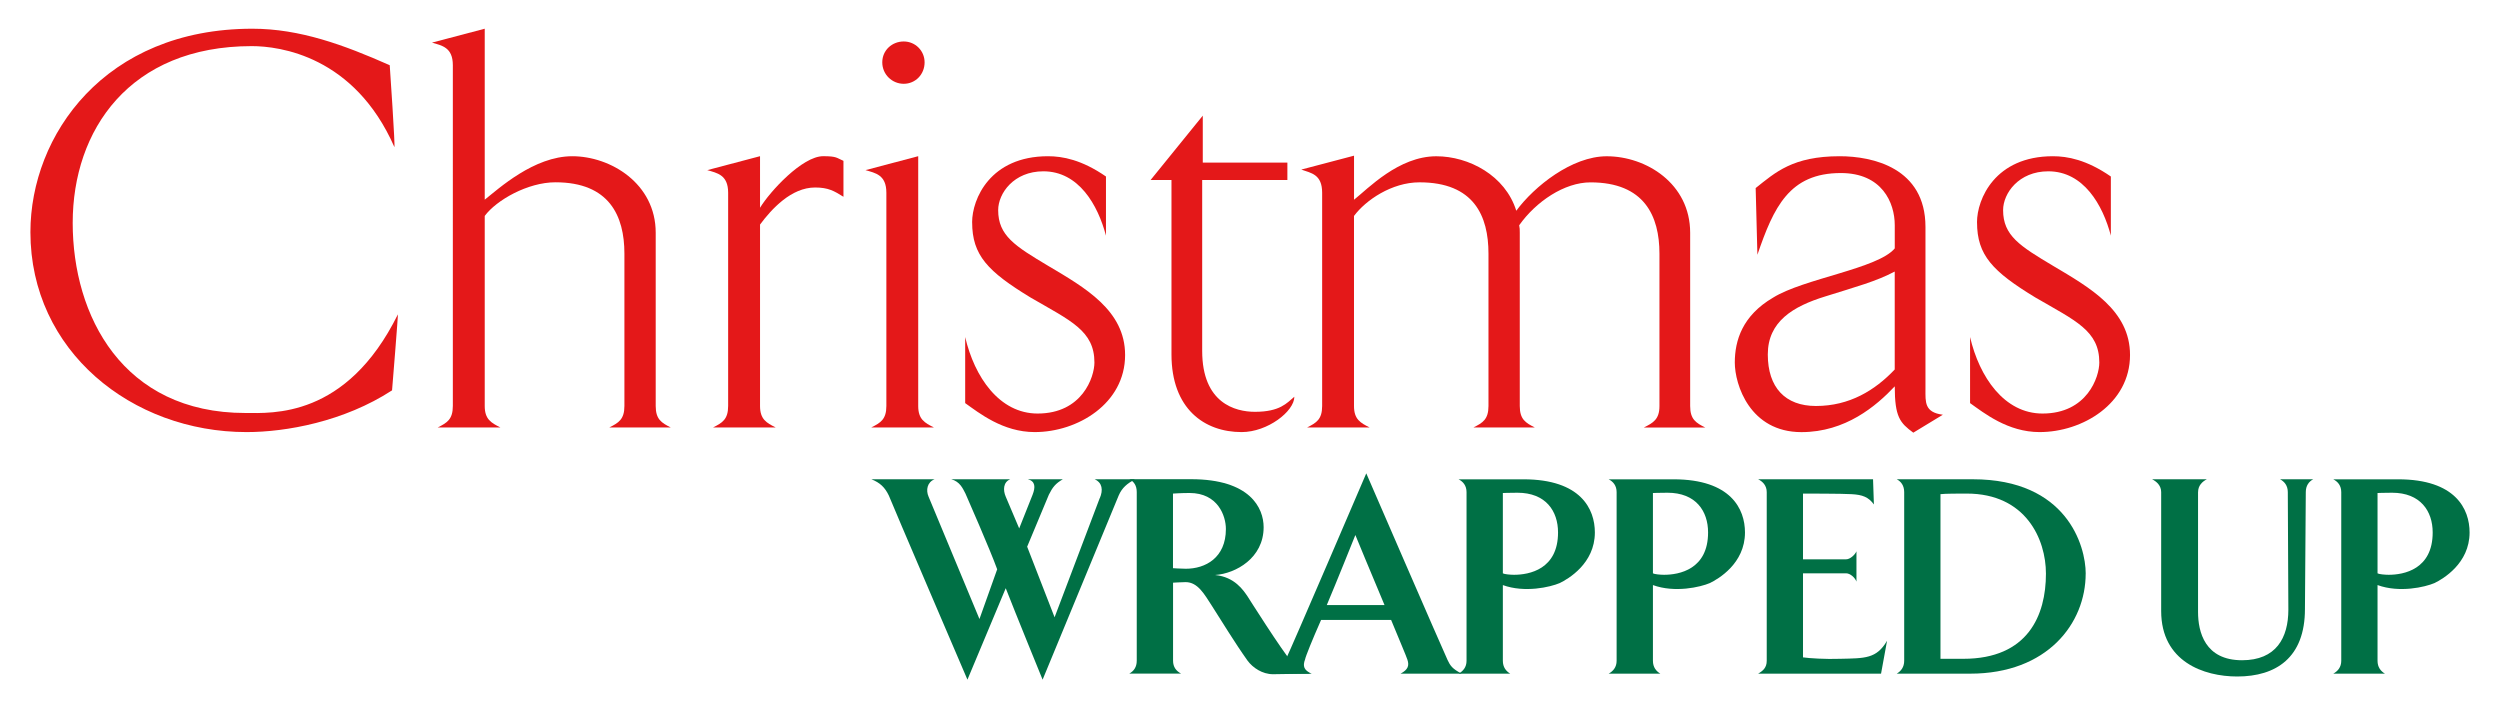
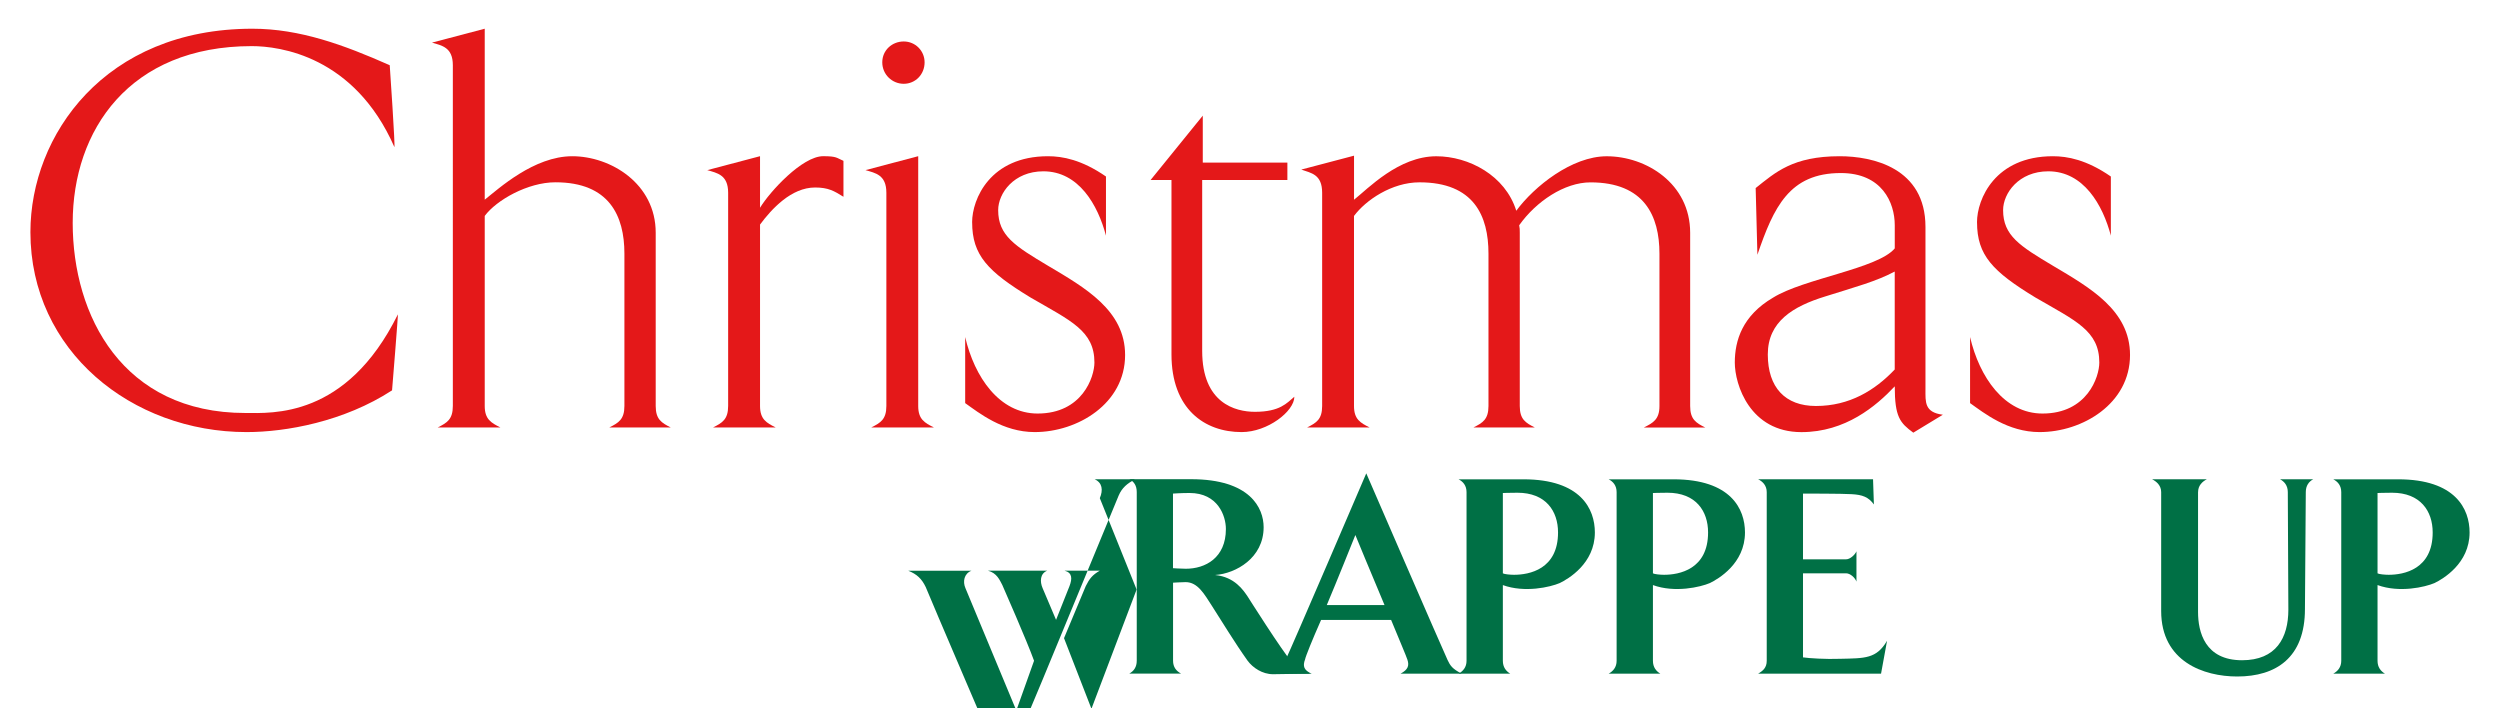
<svg xmlns="http://www.w3.org/2000/svg" id="Layer_1" version="1.1" viewBox="0 0 678.16 192.16">
  <defs>
    <style>
      .st0 {
        fill: #e41819;
      }

      .st1 {
        fill: #007045;
      }
    </style>
  </defs>
  <g>
    <path class="st0" d="M8.25,62.97c0-26.25,20.12-55.18,60.21-55.18,12.89,0,24.84,4.4,37.26,9.9,0,0,1.57,22.8,1.25,22.17-10.85-24.68-31.12-27.35-38.67-27.35-33.17,0-48.58,22.79-48.58,47.95s13.52,51.57,46.85,51.57c7.08,0,27.36,1.57,41.35-26.73.16-.47-1.57,20.59-1.57,20.59-13.05,8.49-28.77,11.32-39.46,11.32-31.13,0-58.64-22.01-58.64-54.24Z" />
    <path class="st0" d="M181.96,115.95h-16.67c2.52-1.26,4.09-2.2,4.09-5.82v-41.34c0-10.22-4.09-19.34-18.71-19.34-7.55,0-16.04,4.87-19.18,9.12v51.56c0,3.61,1.73,4.56,4.24,5.82h-16.98c2.52-1.26,4.09-2.2,4.09-5.82V17.69c0-4.87-2.99-5.34-5.66-6.13l14.31-3.77v46.38c3.77-2.99,13.36-11.79,23.74-11.79s22.64,7.39,22.64,20.75v47.01c0,3.61,1.57,4.56,4.09,5.82Z" />
    <path class="st0" d="M206.17,60.93v49.2c0,3.61,1.73,4.56,4.24,5.82h-16.98c2.52-1.26,4.09-2.2,4.09-5.82v-57.85c0-4.87-2.99-5.34-5.66-6.13l14.31-3.78v13.99c2.67-4.4,11.47-13.99,17.13-13.99,3.77,0,3.61.47,5.5,1.26v9.75c-2.52-1.57-4.09-2.52-7.7-2.52-6.45,0-11.79,5.82-14.93,10.06Z" />
    <path class="st0" d="M253.33,115.95h-16.98c2.52-1.26,4.09-2.2,4.09-5.82v-57.85c0-4.87-2.99-5.34-5.66-6.13l14.3-3.78v67.76c0,3.61,1.73,4.56,4.25,5.82ZM245.15,11.25c3.14,0,5.66,2.52,5.66,5.66,0,3.3-2.52,5.82-5.66,5.82s-5.82-2.52-5.82-5.82,2.67-5.66,5.82-5.66Z" />
    <path class="st0" d="M263.7,60.3c0-6.29,4.87-17.92,20.59-17.92,3.93,0,9.12.94,15.72,5.5v16.04c-2.2-8.33-7.39-17.45-16.98-17.45-8.02,0-12.26,5.97-12.26,10.53,0,6.92,4.56,9.74,13.52,15.09,10.06,5.97,20.91,12.1,20.91,24.21,0,13.2-12.89,20.91-24.52,20.91-8.64,0-15.09-5.19-18.86-7.86v-17.92c2.52,10.85,9.27,20.75,19.65,20.75,12.11,0,15.41-9.91,15.41-13.84,0-8.64-6.45-11.32-17.29-17.61-11.63-7.07-15.88-11.48-15.88-20.43Z" />
    <path class="st0" d="M312.12,48.82l14.15-17.45v12.73h22.95v4.72h-23.11v46.38c0,14.15,8.96,16.51,14.31,16.51,6.76,0,8.65-2.36,10.69-4.09,0,3.93-7.23,9.59-14.31,9.59-10.06,0-19.02-6.29-19.02-21.07v-47.32h-5.66Z" />
    <path class="st0" d="M412.26,63.13v47.01c0,3.61,1.57,4.56,4.09,5.82h-16.67c2.52-1.26,4.09-2.2,4.09-5.82v-41.34c0-10.22-3.93-19.34-18.71-19.34-7.55,0-14.62,4.87-17.77,9.12v51.56c0,3.61,1.73,4.56,4.25,5.82h-16.98c2.52-1.26,4.09-2.2,4.09-5.82v-57.85c0-5.03-2.99-5.34-5.66-6.29l14.31-3.77v11.95c3.77-2.99,12.1-11.79,22.32-11.79,8.8,0,18.71,5.19,21.69,14.78,4.87-6.6,15.09-14.78,24.53-14.78,10.69,0,22.64,7.39,22.64,20.75v47.01c0,3.61,1.57,4.56,4.09,5.82h-16.66c2.52-1.26,4.24-2.2,4.24-5.82v-41.34c0-10.22-4.09-19.34-18.71-19.34-7.07,0-14.78,5.19-19.34,11.64.16.78.16,1.1.16,2.04Z" />
    <path class="st0" d="M476.24,51.02c5.34-4.24,10.06-8.64,22.8-8.64,8.96,0,23.27,3.15,23.27,19.18v44.02c0,3.46-.31,6.29,4.72,6.92l-8.02,4.87c-3.62-2.67-5.03-4.25-5.03-12.57-5.03,5.34-13.36,12.42-25.31,12.42-13.99,0-18.08-12.89-18.08-18.87s2.05-12.73,10.38-17.61c8.33-5.19,28.45-7.86,33.01-13.36v-6.29c0-6.13-3.46-14.15-14.62-14.15-13.99,0-18.23,9.28-22.64,22.17l-.47-18.08ZM479.54,96.14c0,8.96,4.71,13.99,13.05,13.99,9.12,0,16.03-4.25,21.38-9.9v-26.57c-5.03,2.67-10.38,4.09-18.87,6.76-8.65,2.67-15.56,6.76-15.56,15.72Z" />
    <path class="st0" d="M536.29,60.3c0-6.29,4.88-17.92,20.59-17.92,3.93,0,9.12.94,15.72,5.5v16.04c-2.2-8.33-7.39-17.45-16.97-17.45-8.02,0-12.26,5.97-12.26,10.53,0,6.92,4.56,9.74,13.52,15.09,10.07,5.97,20.91,12.1,20.91,24.21,0,13.2-12.89,20.91-24.53,20.91-8.64,0-15.09-5.19-18.86-7.86v-17.92c2.52,10.85,9.28,20.75,19.65,20.75,12.1,0,15.41-9.91,15.41-13.84,0-8.64-6.45-11.32-17.29-17.61-11.64-7.07-15.88-11.48-15.88-20.43Z" />
  </g>
  <g>
-     <path class="st1" d="M298.34,135.13c.93-2.17.7-4.19-1.4-5.12h10.93c-2.09,1.17-3.49,2.25-4.42,4.42l-20.63,49.94s-7.6-18.61-10-24.81l-10.39,24.81s-20.78-48.46-21.32-49.94c-1.08-2.25-2.4-3.49-4.73-4.42h17.14c-2.02.78-2.41,2.95-1.63,4.73l13.8,33.18,4.81-13.49c-1.86-5.19-8.3-19.85-8.61-20.55-.7-1.32-1.47-3.25-3.88-3.88h16.05c-1.94.78-2.01,2.95-1.24,4.73l3.65,8.61,3.64-9.15c.78-2.02.78-3.65-1.32-4.19h9.53c-2.02,1.17-2.79,2.17-3.8,4.19l-5.89,14.11,7.44,19.15,12.25-32.34Z" />
+     <path class="st1" d="M298.34,135.13c.93-2.17.7-4.19-1.4-5.12h10.93c-2.09,1.17-3.49,2.25-4.42,4.42l-20.63,49.94l-10.39,24.81s-20.78-48.46-21.32-49.94c-1.08-2.25-2.4-3.49-4.73-4.42h17.14c-2.02.78-2.41,2.95-1.63,4.73l13.8,33.18,4.81-13.49c-1.86-5.19-8.3-19.85-8.61-20.55-.7-1.32-1.47-3.25-3.88-3.88h16.05c-1.94.78-2.01,2.95-1.24,4.73l3.65,8.61,3.64-9.15c.78-2.02.78-3.65-1.32-4.19h9.53c-2.02,1.17-2.79,2.17-3.8,4.19l-5.89,14.11,7.44,19.15,12.25-32.34Z" />
    <path class="st1" d="M329.67,155.99c5.27.54,7.6,4.11,8.76,5.81,0,0,9.3,14.73,12.02,17.83,1.47,1.86,4.97,3.1,4.97,3.1l-10.08.16c-2.95,0-5.51-1.78-6.9-3.65-3.49-4.89-6.9-10.55-9.69-14.89-2.02-3.1-3.8-6.44-7.13-6.44-.93,0-3.41.15-3.41.15v21.17c0,1.71.85,2.79,2.17,3.49h-14.04c1.24-.69,2.02-1.78,2.02-3.49v-45.75c0-1.78-.78-2.87-2.02-3.49h16.75c16.05,0,19.69,7.83,19.69,13.03,0,8.38-7.6,12.56-13.1,12.95ZM318.19,133.89v20.24s2.17.15,3.49.15c5.27,0,10.86-2.94,10.86-10.78,0-3.56-2.17-9.77-9.85-9.77-2.33,0-4.5.16-4.5.16Z" />
    <path class="st1" d="M392.63,178.95c.77,1.63,1.32,2.48,3.88,3.79h-16.59c2.02-1.08,2.4-2.17,1.86-3.79-.23-.78-2.25-5.51-4.42-10.78h-19c-2.33,5.27-4.19,9.85-4.34,10.7-.7,1.86-.31,2.95,1.78,3.88h-10.7c2.17-1.47,2.87-2.32,3.65-3.79,1.47-2.95,21.87-50.56,21.87-50.56,0,0,20.63,47.61,22.02,50.56ZM375.57,164.13c-3.64-8.61-7.91-19-7.91-19,0,0-5.27,13.18-7.75,19h15.66Z" />
    <path class="st1" d="M407.67,158.71v20.55c0,1.71.85,2.79,2.01,3.49h-14.03c1.24-.69,2.17-1.78,2.17-3.49v-45.75c0-1.78-.93-2.87-2.17-3.49h17.6c15.58,0,19.38,8.07,19.38,14.42,0,8.45-7.29,12.64-9.54,13.73-2.56,1.09-9.46,2.71-15.43.54ZM407.67,133.74v21.79c.39.23,1.94.39,3.03.39,4.11,0,11.94-1.47,11.94-11.48,0-5.82-3.33-10.78-11.01-10.78-2.33,0-3.96.08-3.96.08Z" />
    <path class="st1" d="M448.38,158.71v20.55c0,1.71.85,2.79,2.02,3.49h-14.04c1.24-.69,2.17-1.78,2.17-3.49v-45.75c0-1.78-.93-2.87-2.17-3.49h17.6c15.59,0,19.39,8.07,19.39,14.42,0,8.45-7.29,12.64-9.54,13.73-2.56,1.09-9.46,2.71-15.43.54ZM448.38,133.74v21.79c.39.23,1.94.39,3.02.39,4.11,0,11.94-1.47,11.94-11.48,0-5.82-3.33-10.78-11.01-10.78-2.33,0-3.95.08-3.95.08Z" />
    <path class="st1" d="M508.32,136.84c-1.47-2.02-3.1-2.63-6.05-2.79-2.33-.16-13.18-.16-13.18-.16v17.83h11.71c1.08,0,2.4-1.24,2.79-2.17v8.22c-.39-1.09-1.71-2.25-2.79-2.25h-11.71v22.8c1.55.24,6.28.54,10.08.39,6.75-.15,9.85,0,12.72-4.89l-1.63,8.92h-33.34c1.32-.77,2.33-1.63,2.33-3.49v-45.75c0-1.78-1.08-2.87-2.33-3.49h31.17l.23,6.82Z" />
-     <path class="st1" d="M565.77,155.6c0,13.49-10.39,27.14-31.32,27.14h-19.93c1.16-.69,2.02-1.78,2.02-3.49v-45.75c0-1.78-.85-2.87-2.02-3.49h20.63c25.51,0,30.63,18.07,30.63,25.59ZM526.38,134.05v44.66h6.2c17.53,0,22.41-11.78,22.41-23.11,0-9.3-5.43-21.71-21.48-21.71-1.86,0-5.97,0-7.13.16Z" />
    <path class="st1" d="M596.25,133.51v32.49c0,5.43,1.86,13.1,11.94,13.1,9.23,0,12.56-6.05,12.56-13.73l-.15-31.87c0-1.78-.93-2.87-2.1-3.49h8.99c-1.16.62-2.01,1.71-2.01,3.49l-.23,31.71c0,13.19-7.83,18.3-18.38,18.3-9.07,0-20.62-4.03-20.62-17.76v-32.26c0-1.78-1.24-2.87-2.48-3.49h14.89c-1.24.62-2.4,1.71-2.4,3.49Z" />
    <path class="st1" d="M644.94,158.71v20.55c0,1.71.85,2.79,2.02,3.49h-14.04c1.25-.69,2.18-1.78,2.18-3.49v-45.75c0-1.78-.93-2.87-2.18-3.49h17.61c15.58,0,19.38,8.07,19.38,14.42,0,8.45-7.29,12.64-9.53,13.73-2.56,1.09-9.47,2.71-15.43.54ZM644.94,133.74v21.79c.39.23,1.94.39,3.02.39,4.11,0,11.94-1.47,11.94-11.48,0-5.82-3.34-10.78-11.01-10.78-2.33,0-3.96.08-3.96.08Z" />
  </g>
</svg>